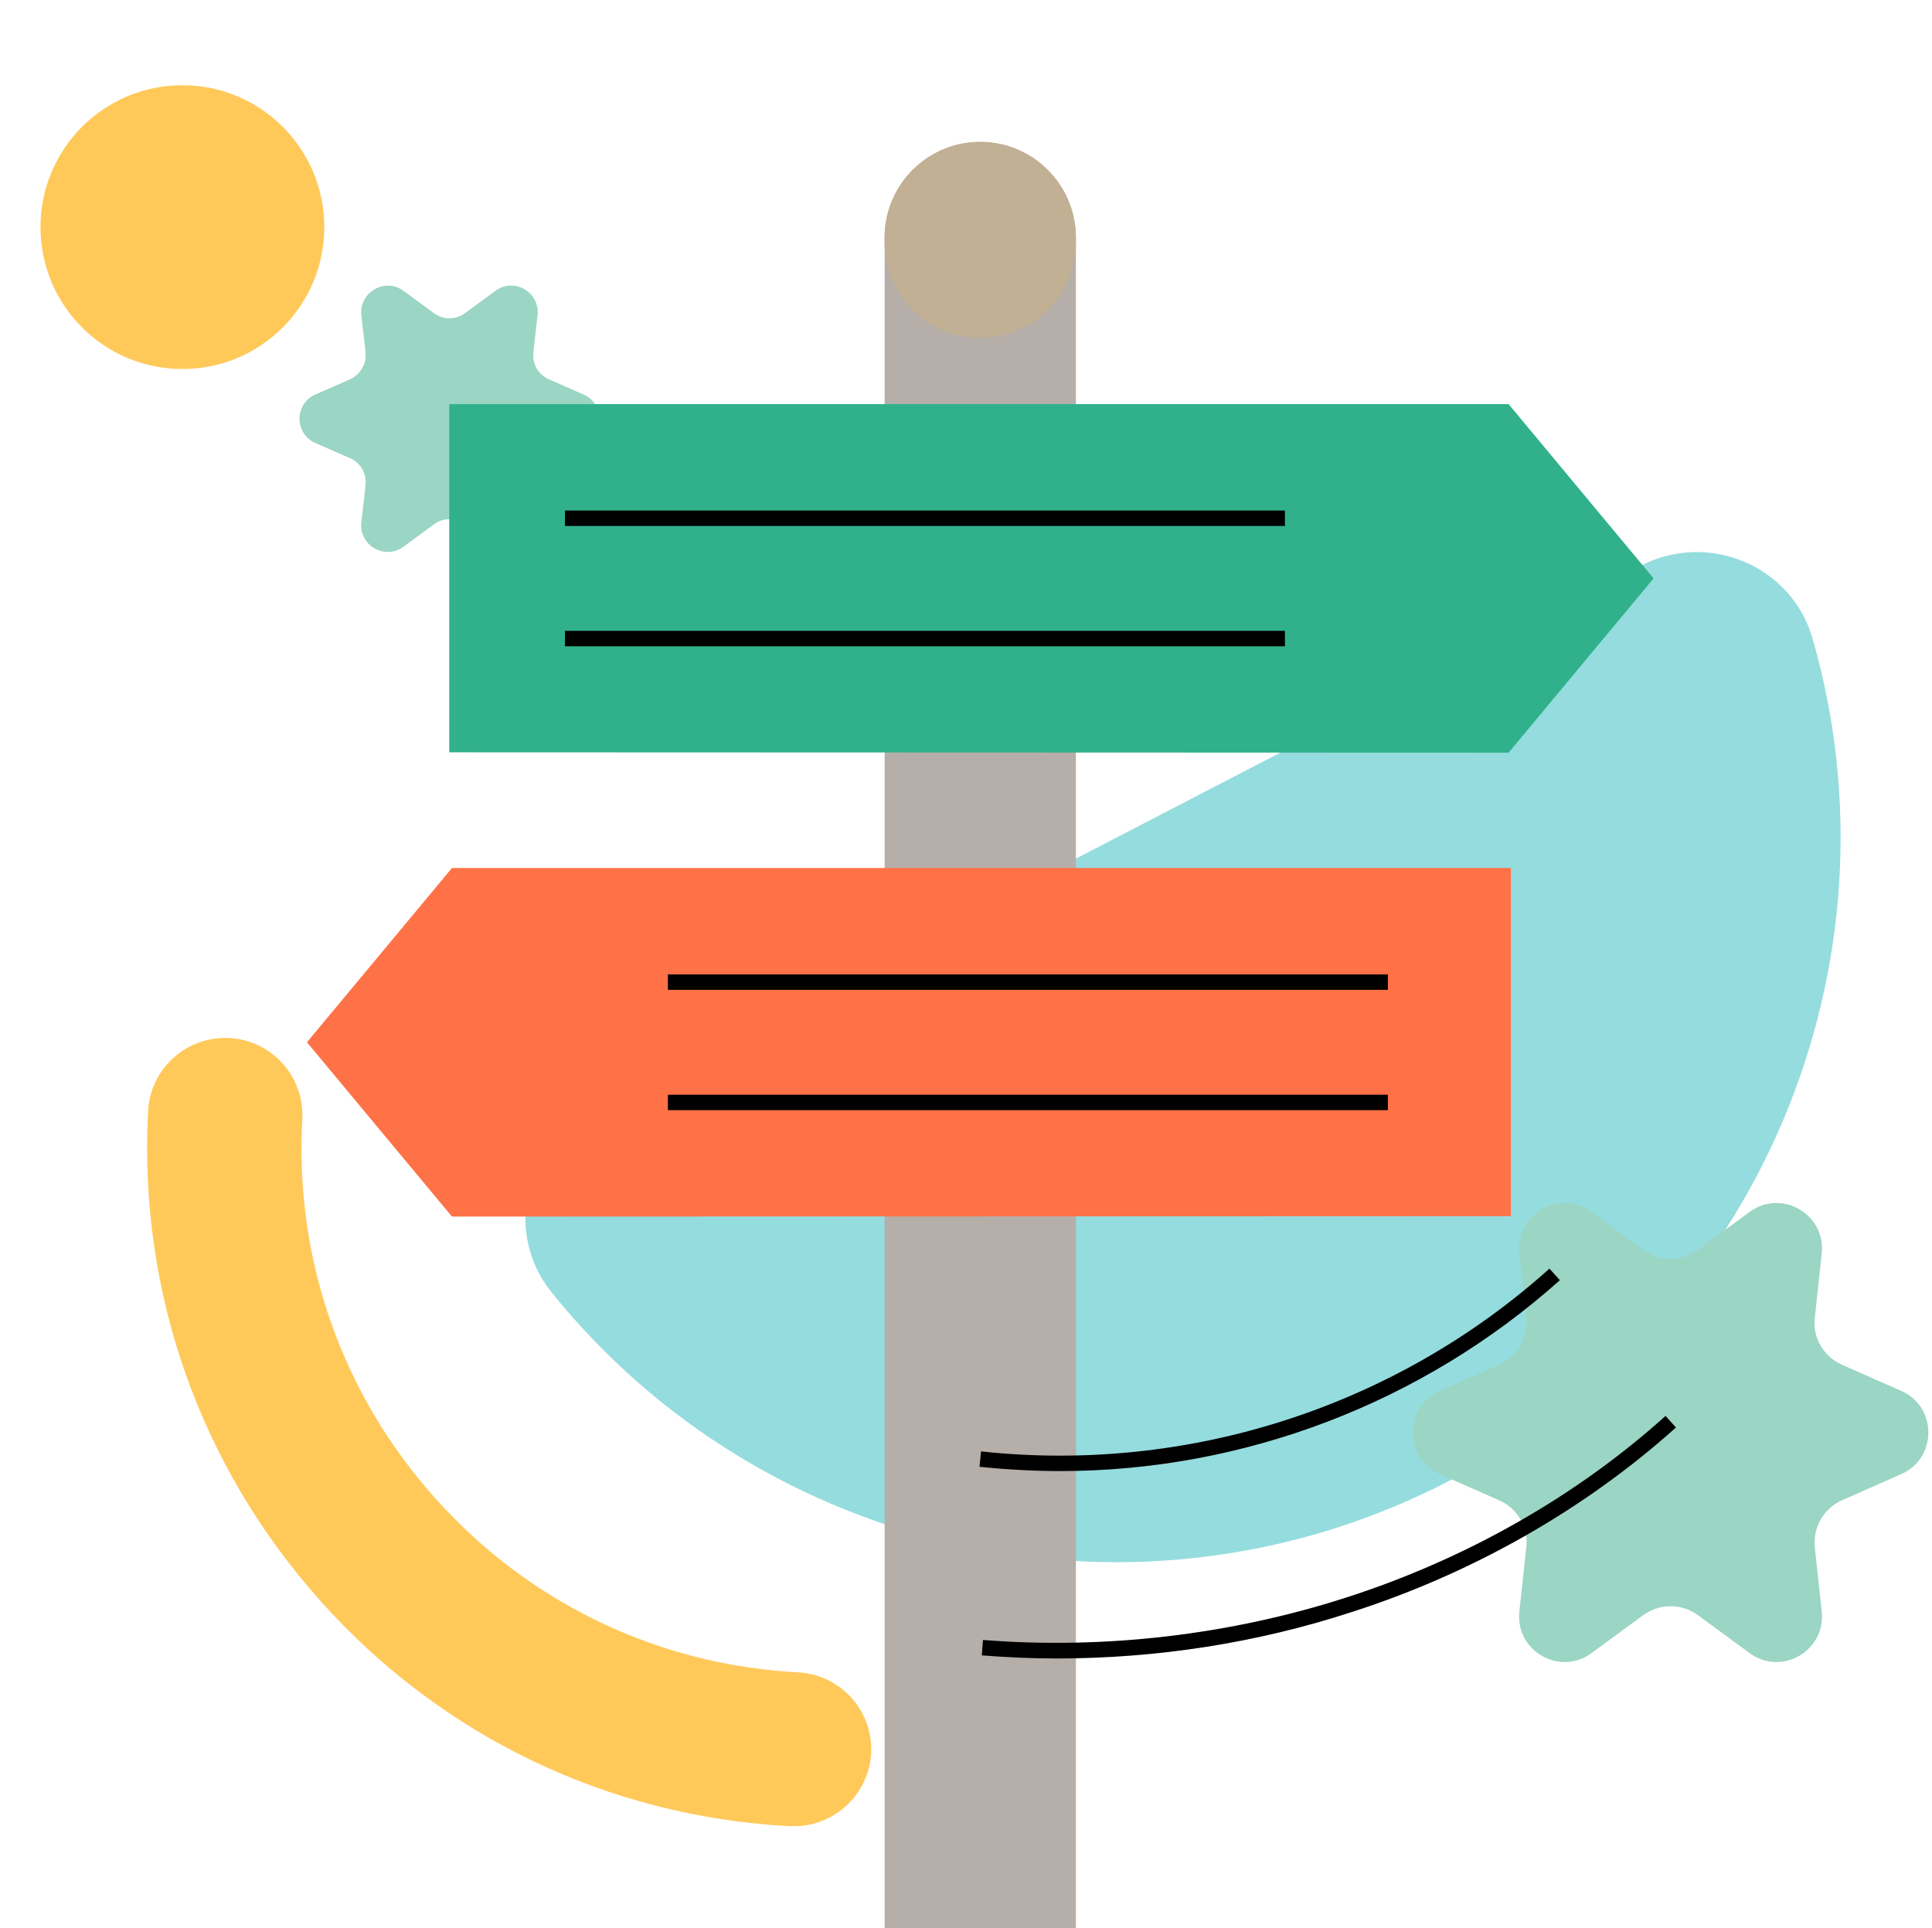
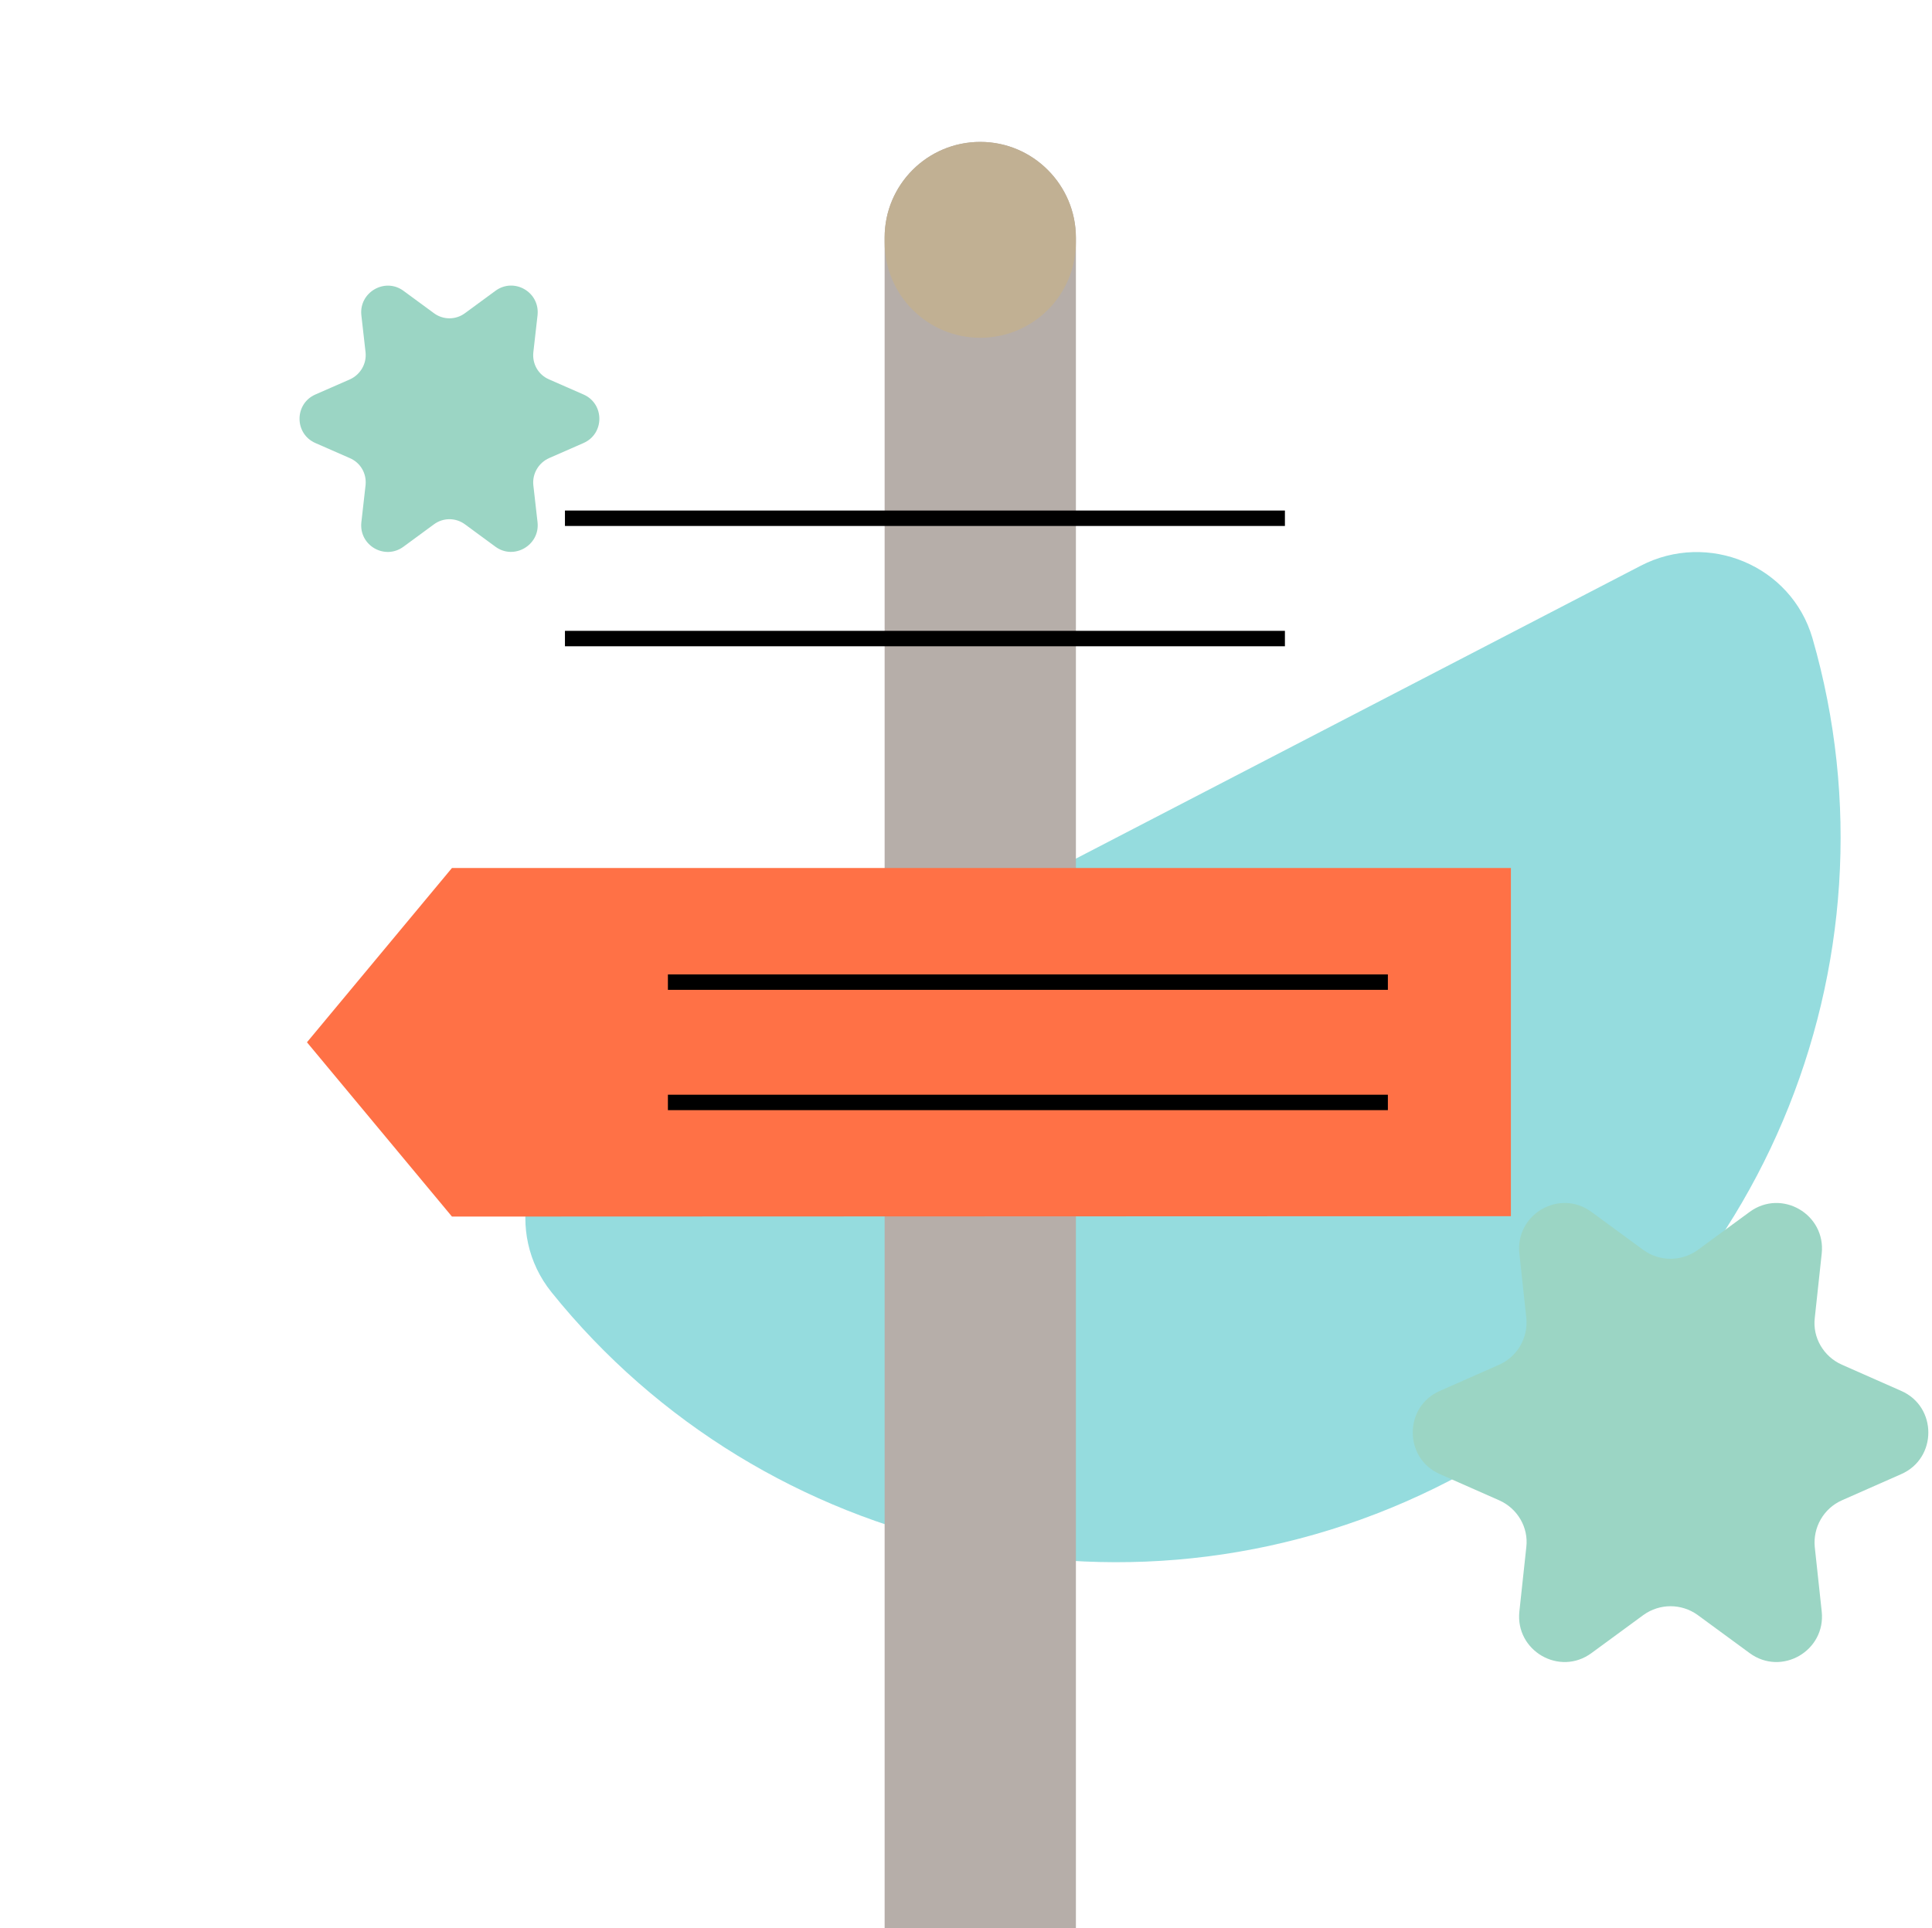
<svg xmlns="http://www.w3.org/2000/svg" width="501px" height="500px" viewBox="0 0 501 500" version="1.1">
  <title> Icono KF-Stride 17 Prudence</title>
  <g id="Page-1" stroke="none" stroke-width="1" fill="none" fill-rule="evenodd">
    <g id="-Icono-KF-Stride-17-Prudence">
      <rect id="Rectangle" x="0" y="0" width="500" height="500" />
      <path d="M425.5,146.7 C442.9,137.7 464.5,146.6 470,165.5 C494.3,249.7 456.7,342.1 375.9,384 C295.1,425.9 197.9,403.4 143,335.1 C130.7,319.8 135.8,297 153.2,287.9 L425.5,146.7 Z" id="Path" fill="#95DCDE" fill-rule="nonzero" />
      <path d="M440.2,324.2 L453.7,314.3 C462,308.2 473.5,314.9 472.4,325.1 L470.6,341.8 C470,346.9 472.9,351.8 477.6,353.9 L493,360.7 C502.4,364.8 502.4,378.2 493,382.3 L477.6,389.1 C472.9,391.2 470.1,396.1 470.6,401.2 L472.4,417.9 C473.5,428.1 462,434.8 453.7,428.7 L440.2,418.8 C436,415.8 430.4,415.8 426.2,418.8 L412.7,428.7 C404.4,434.8 392.9,428.1 394,417.9 L395.8,401.2 C396.4,396.1 393.5,391.2 388.8,389.1 L373.4,382.3 C364,378.2 364,364.8 373.4,360.7 L388.8,353.9 C393.5,351.8 396.3,346.9 395.8,341.8 L394,325.1 C392.9,314.9 404.4,308.2 412.7,314.3 L426.2,324.2 C430.4,327.2 436,327.2 440.2,324.2 Z" id="Path" fill="#9BD5C4" fill-rule="nonzero" />
-       <circle id="Oval" fill="#FFC95A" fill-rule="nonzero" cx="47.3" cy="58.9" r="36.8" />
      <path d="M120.6,81.2 L128.5,75.4 C133.3,71.9 140,75.7 139.4,81.7 L138.3,91.4 C138,94.4 139.6,97.2 142.4,98.4 L151.3,102.3 C156.8,104.7 156.8,112.5 151.3,114.9 L142.4,118.8 C139.7,120 138,122.8 138.3,125.8 L139.4,135.5 C140,141.4 133.3,145.3 128.5,141.8 L120.6,136 C118.2,134.2 114.9,134.2 112.5,136 L104.6,141.8 C99.8,145.3 93.1,141.5 93.7,135.5 L94.8,125.8 C95.1,122.8 93.5,120 90.7,118.8 L81.8,114.9 C76.3,112.5 76.3,104.7 81.8,102.3 L90.7,98.4 C93.4,97.2 95.1,94.4 94.8,91.4 L93.7,81.7 C93.1,75.8 99.8,71.9 104.6,75.4 L112.5,81.2 C114.9,83 118.2,83 120.6,81.2 Z" id="Path" fill="#9BD5C4" fill-rule="nonzero" />
-       <path d="M205.9,473.6 C205.5,473.6 205.2,473.6 204.8,473.6 C157.8,471.1 114.6,450.4 83.2,415.3 C51.8,380.2 35.9,335.1 38.4,288.1 C39,277.1 48.4,268.6 59.5,269.2 C70.5,269.8 79,279.2 78.4,290.3 C76.4,326.7 88.7,361.6 113,388.7 C137.3,415.8 170.7,431.8 207,433.7 C218,434.3 226.5,443.7 225.9,454.8 C225.2,465.4 216.4,473.6 205.9,473.6 Z" id="Path" fill="#FFC95A" fill-rule="nonzero" />
      <g id="Group" transform="translate(79.6, 36.8)" fill-rule="nonzero">
        <path d="M174.6,5.68434189e-14 L174.6,5.68434189e-14 C160.9,5.68434189e-14 149.8,11.1 149.8,24.8 L149.8,463.2 L199.4,463.2 L199.4,24.9 C199.4,11.2 188.3,5.68434189e-14 174.6,5.68434189e-14 Z" id="Path" fill="#B6AEA9" />
        <path d="M174.6,5.68434189e-14 L174.6,5.68434189e-14 C160.9,5.68434189e-14 149.8,11.1 149.8,24.8 L149.8,26 C149.8,39.7 160.9,50.8 174.6,50.8 L174.6,50.8 C188.3,50.8 199.4,39.7 199.4,26 L199.4,24.8 C199.4,11.2 188.3,5.68434189e-14 174.6,5.68434189e-14 Z" id="Path" fill="#C1B093" />
        <g transform="translate(0, 68)" id="Path">
-           <polygon fill="#30B18B" points="36.9 90.3 36.9 -5.68434189e-14 311.6 -5.68434189e-14 349.2 45.2 311.6 90.4" />
          <polygon fill="#FF7146" points="37.6 210.7 -1.13686838e-13 165.5 37.6 120.3 312.2 120.3 312.2 210.6" />
        </g>
      </g>
      <g id="Group" transform="translate(146.5, 132.4)" fill="#000000" fill-rule="nonzero">
        <rect id="Rectangle" x="0" y="0" width="186.7" height="4" />
        <rect id="Rectangle" x="0" y="31.2" width="186.7" height="4" />
      </g>
      <g id="Group" transform="translate(173.2, 252.7)" fill="#000000" fill-rule="nonzero">
        <rect id="Rectangle" x="0" y="0" width="186.7" height="4" />
        <rect id="Rectangle" x="0" y="31.2" width="186.7" height="4" />
      </g>
-       <path d="M274.9,381.5 C268,381.5 261,381.1 254,380.4 L254.4,376.4 C308.1,382.2 361.8,364.9 401.8,329 L404.5,332 C368.8,363.9 322.5,381.5 274.9,381.5 Z" id="Path" fill="#000000" fill-rule="nonzero" />
-       <path d="M274,430.1 C267.5,430.1 261,429.8 254.6,429.3 L254.9,425.3 C286.4,427.8 319.1,424 349.4,414.2 C380.3,404.2 408.8,388 431.9,367.2 L434.6,370.2 C411.1,391.3 382.1,407.9 350.7,418 C326,426.1 299.9,430.1 274,430.1 Z" id="Path" fill="#000000" fill-rule="nonzero" />
    </g>
  </g>
</svg>